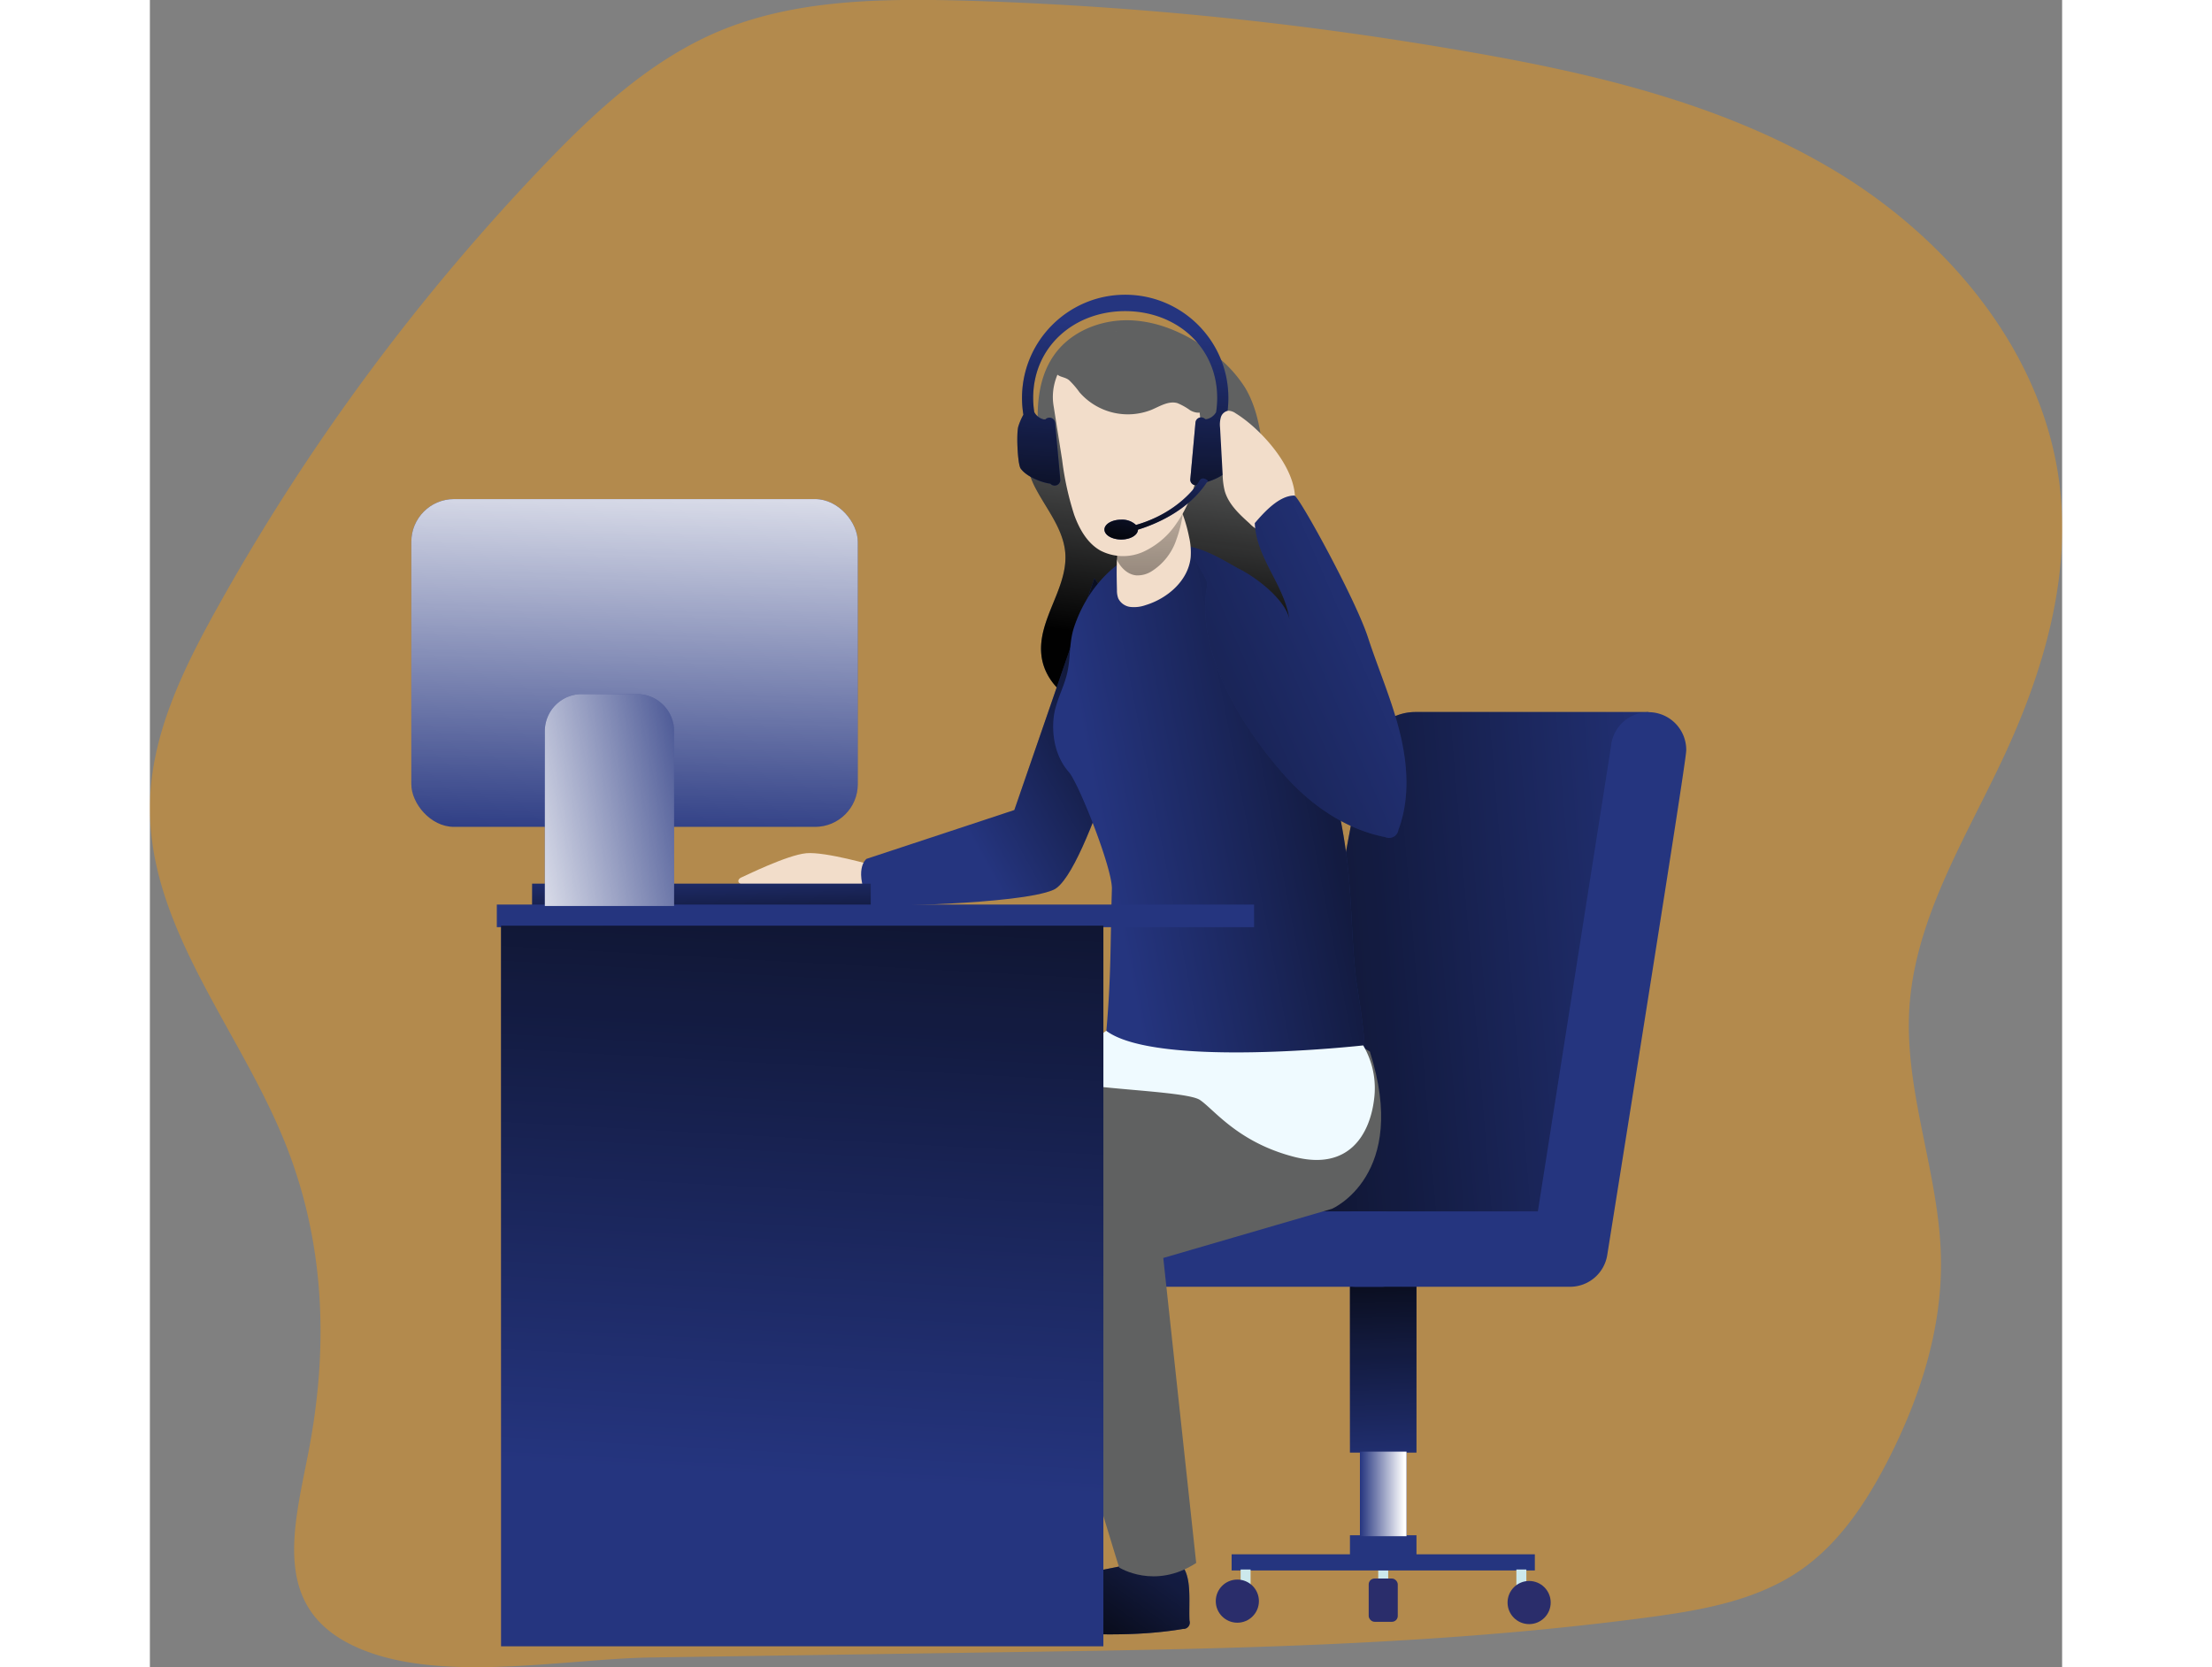
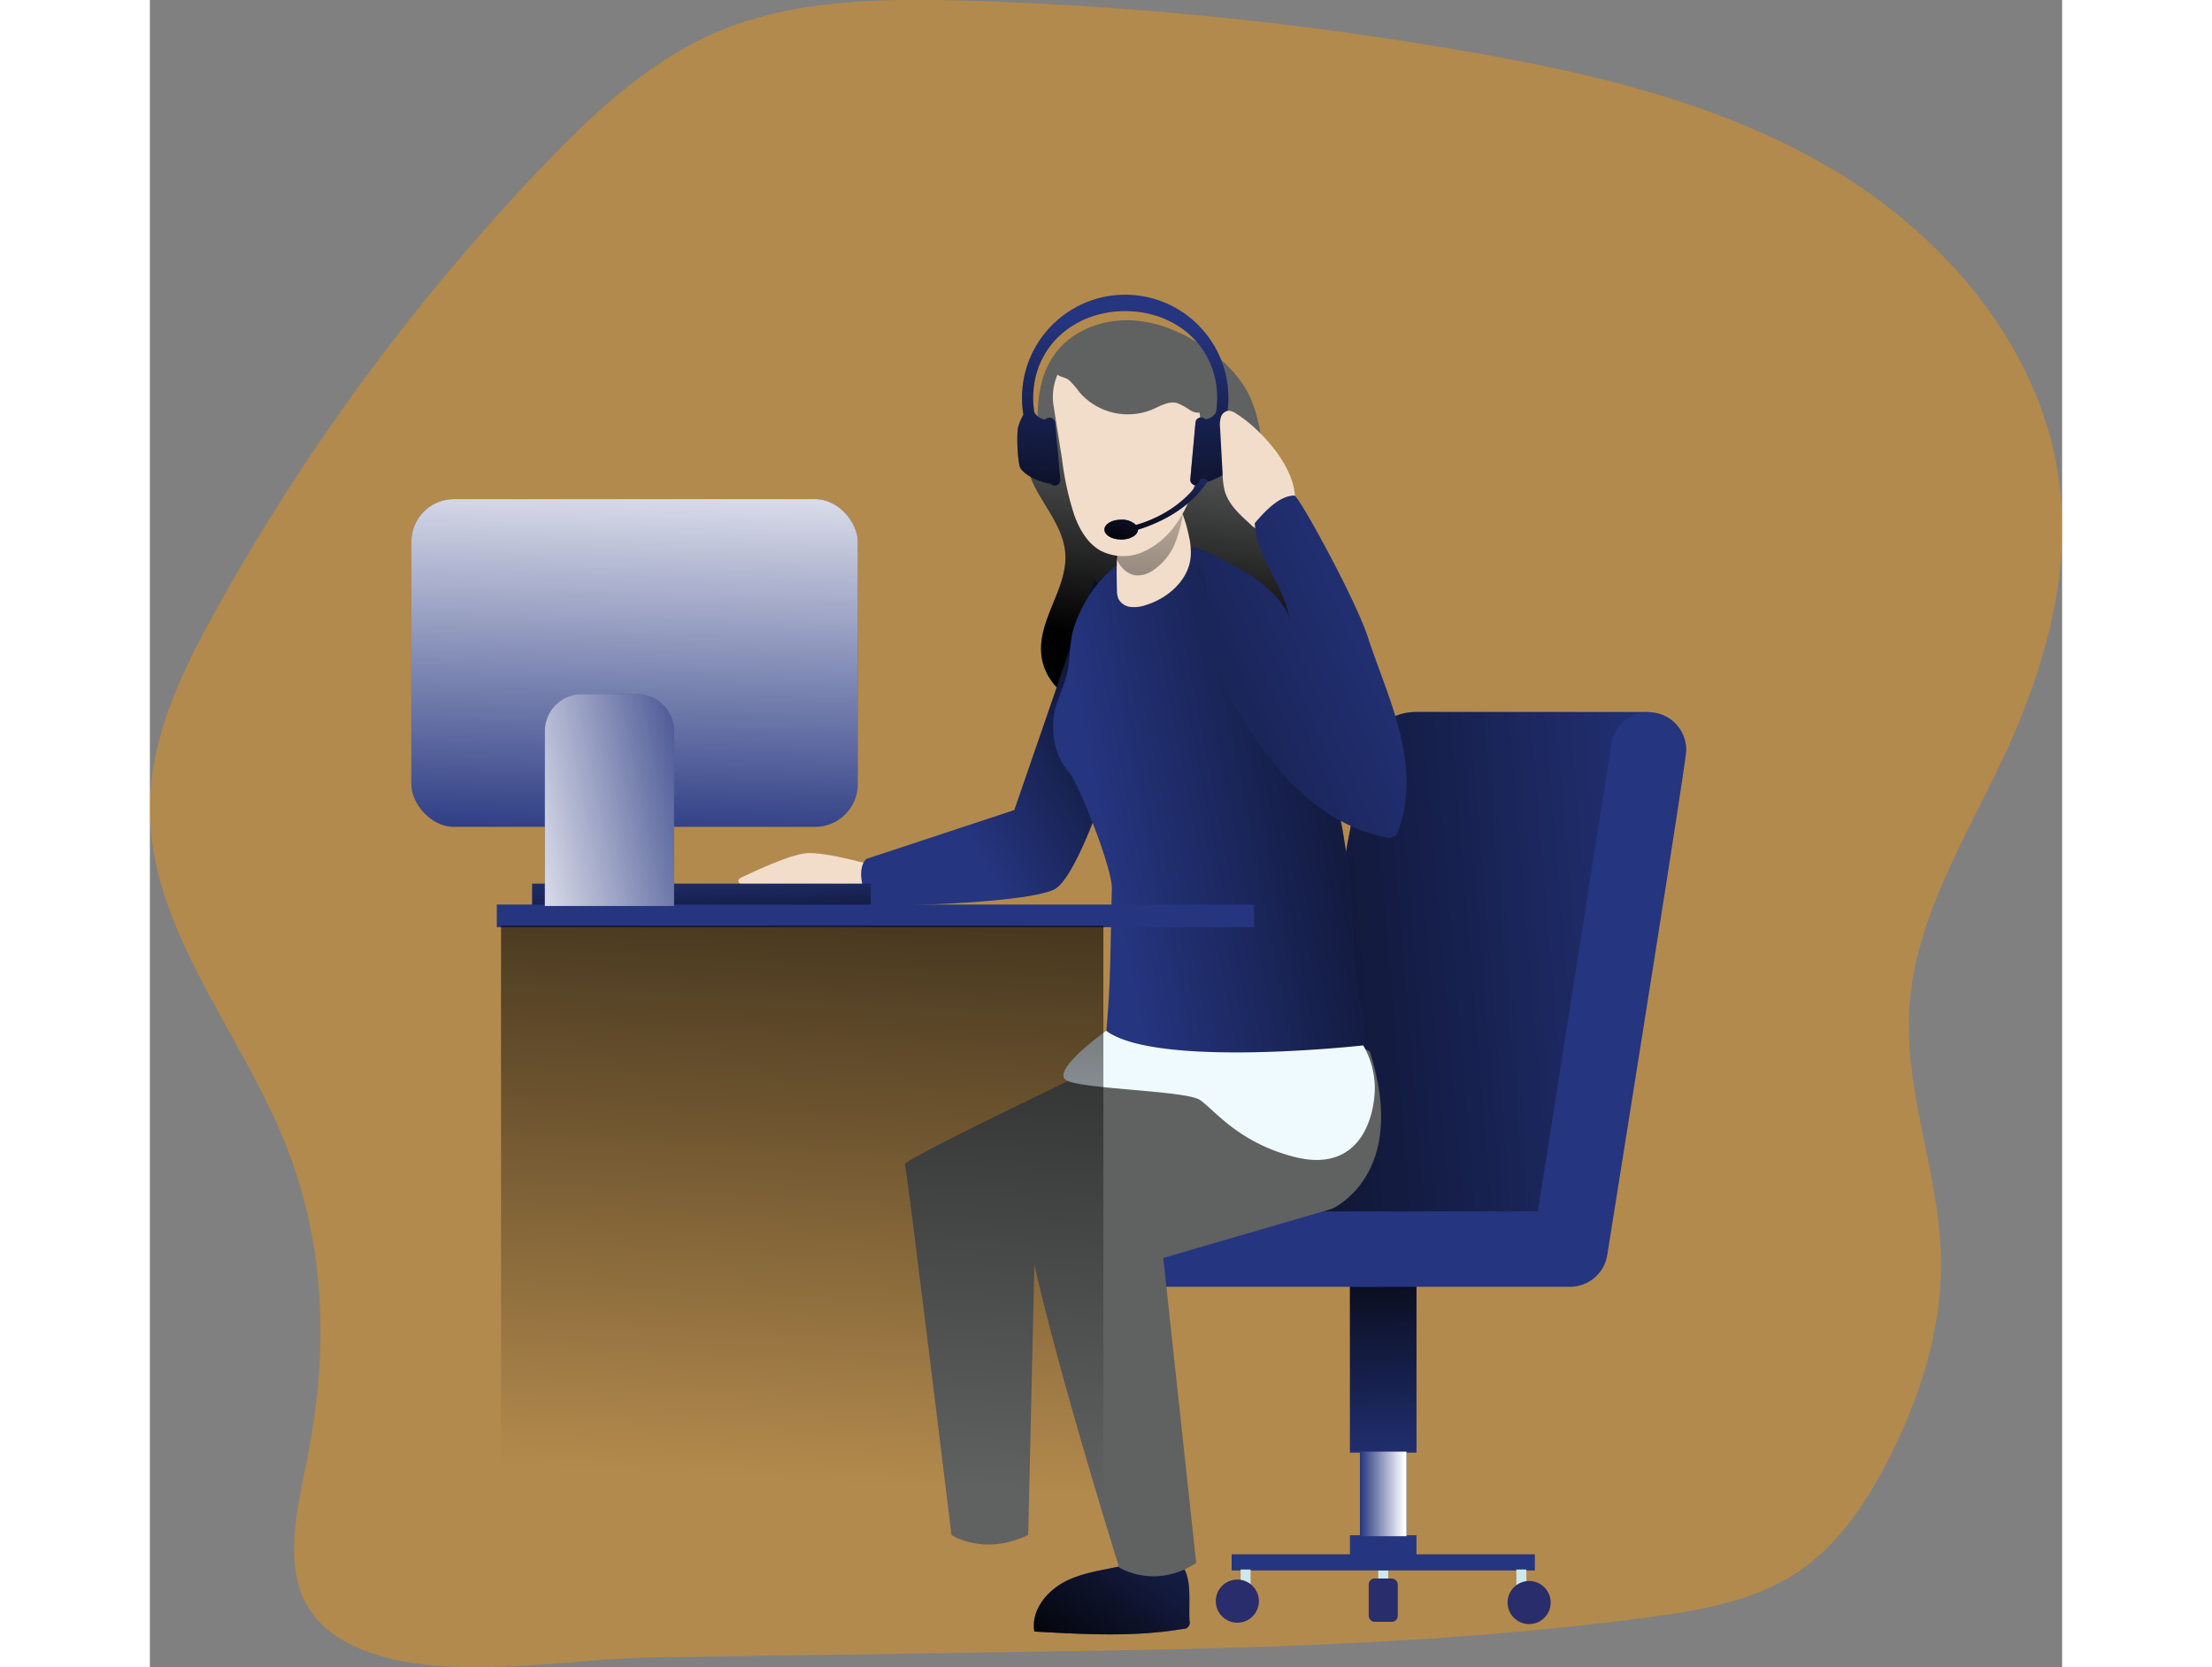
<svg xmlns="http://www.w3.org/2000/svg" xmlns:xlink="http://www.w3.org/1999/xlink" viewBox="0 0 461.89 402.7" width="406" height="306">
  <rect x="0" y="0" width="461.89" height="402.7" fill="#808080" stroke="none" />
  <style>.B{fill:#25357f}.C{fill:#f2ddca}.D{fill:#606161}</style>
  <defs>
    <linearGradient id="A" x1="261.71" y1="350.25" x2="219.4" y2="408.94" gradientUnits="userSpaceOnUse">
      <stop offset="0" stop-color="#010101" stop-opacity="0" />
      <stop offset=".95" stop-color="#010101" />
    </linearGradient>
    <linearGradient id="B" x1="285.83" y1="107.59" x2="279.01" y2="160.49" xlink:href="#A" />
    <linearGradient id="C" x1="326.47" y1="301.88" x2="329.2" y2="370.82" xlink:href="#A" />
    <linearGradient id="D" x1="333.28" y1="362.76" x2="322.03" y2="362.76" gradientUnits="userSpaceOnUse">
      <stop offset="0" stop-color="#fff" stop-opacity="0" />
      <stop offset=".95" stop-color="#fff" />
    </linearGradient>
    <linearGradient id="E" x1="411.6" y1="231.93" x2="232.1" y2="246.94" xlink:href="#A" />
    <linearGradient id="F" x1="223.12" y1="195.79" x2="292.4" y2="157.23" xlink:href="#A" />
    <linearGradient id="G" x1="229.81" y1="201.3" x2="345.83" y2="178.78" xlink:href="#A" />
    <linearGradient id="H" x1="133" y1="207.94" x2="133.76" y2="235.58" xlink:href="#A" />
    <linearGradient id="I" x1="154.99" y1="357.57" x2="167.96" y2="120.74" xlink:href="#A" />
    <linearGradient id="J" x1="115.65" y1="206.1" x2="119.06" y2="95.54" xlink:href="#D" />
    <linearGradient id="K" x1="141.78" y1="187.74" x2="77.03" y2="201.05" xlink:href="#D" />
    <linearGradient id="L" x1="270.39" y1="101.64" x2="271.75" y2="210.16" xlink:href="#A" />
    <linearGradient id="M" x1="266.88" y1="80.44" x2="263.47" y2="142.21" xlink:href="#A" />
    <linearGradient id="N" x1="246.05" y1="106.72" x2="240.42" y2="135.38" xlink:href="#A" />
    <linearGradient id="O" x1="311.74" y1="150.61" x2="145.38" y2="222.27" xlink:href="#A" />
    <path id="P" d="M251.11 391.45a1.53 1.53 0 0 1-1.54 2c-11.84 2-23.94 1.3-35.92.63-.92-5.2 3.23-10.11 8-12.36s10.19-2.65 15.28-4a34.91 34.91 0 0 1 6.49-1.51c9.33-.74 7.38 8.8 7.69 15.24z" />
    <path id="Q" d="M264.52 143.36c4.93 6.2 8.54 13.95 11.74 20.62a140.81 140.81 0 0 1 13 44.47c1.06 9.18 1 18.57 2.06 27.92.17 1.45 3 17.83 1.79 18.35 0 0-19.06 6.83-47.93 7.22-3.09 0-13.44 1.62-15.29-1.74-1.17-2.12 1-8.88 1.15-11.22 1.17-13.61.92-20.59 1.33-34.24.15-5-8.07-25.62-10.38-28.23-3.05-3.44-4.15-8.31-3.72-12.89.38-4.14 2.57-7.48 3.38-11.41.75-3.57.39-7.06 1.57-10.68 3.91-11.87 14.6-21.79 27.81-19.5 7.07 1.23 9.12 5.84 13.49 11.33z" />
    <path id="R" d="M104.34 167.65h13.34a8.94 8.94 0 0 1 8.94 8.94v42.24a0 0 0 0 1 0 0H95.4a0 0 0 0 1 0 0v-42.24a8.94 8.94 0 0 1 8.94-8.94z" />
    <path id="S" d="M255.56 116.09c-1.49-1.16-2 0-2 0-.8 1.43-5.4 7.85-15.37 10.71a4.89 4.89 0 0 0-3.57-1.28c-2.24 0-4.05 1.07-4.05 2.39s1.81 2.4 4.05 2.4 4-1.06 4.05-2.38c3.49-1.07 12.19-4.31 16.89-11.84z" />
    <path id="T" d="M274.4 187.64c6.37 7.08 14.65 12.74 24 14.56a2.28 2.28 0 0 0 3.18-1.76c2.82-7.49 2.25-15.88.31-23.65s-5.16-15.15-7.65-22.76c-3-9.29-16.76-34.33-17.8-34.33-3.72 0-7.34 4.09-9.55 6.65.36 8.52 7.08 14.77 8.36 23.21-1-4.68-7.85-10-12.12-12.13-1.78-.9-9.46-5.74-11.09-4.59-1.27.89 3.66 6.86 3.37 8.39-3.07 16.14 8.6 34.86 18.99 46.41z" />
  </defs>
  <path d="M205.33 399.09c52.21-.76 104.57-1.53 156.34-8.4 12.92-1.72 26.27-4 37-11.41 9.18-6.35 15.62-15.93 20.78-25.83 8-15.4 13.57-32.49 13.17-49.86-.46-20.21-8.86-39.84-7.63-60 1.34-21.72 13.54-41 22.75-60.69 9.61-20.55 16.29-43.25 13.54-65.77-3.91-32-26.78-59.44-54.48-76s-59.9-23.85-91.73-29.21A851 851 0 0 0 194.6.09c-19.34-.42-39.34 0-57.16 7.46-16.56 6.97-30.05 19.54-42.47 32.54a521.54 521.54 0 0 0-79.06 107.37c-8.11 14.62-15.68 30.3-15.9 47-.38 28.65 20.31 52.63 31.57 79 10.68 24.9 11.81 51.17 6.68 77.49-3.51 18.12-9 37.42 11.32 46.77 19.87 9.15 50.38 2.94 71.48 2.63z" fill="#ff9800" opacity=".4" />
  <use xlink:href="#P" class="B" />
  <use xlink:href="#P" x="29.74" y="1.91" transform="translate(-29.74 -1.91)" fill="url(#A)" />
  <path d="M215.26 110.42c-1.24-8.59-1.73-18.17 3.48-25.11 4.22-5.62 11.61-8.32 18.62-7.92s13.65 3.56 19.23 7.82a30.81 30.81 0 0 1 7.95 8.43c7.43 12.41 1.75 30.55 11.65 41.1 3.49 3.72 8.45 5.81 12 9.48a18.54 18.54 0 0 1-11.74 31.38c-5.41.46-10.72-1.46-16.1-2.18-8.61-1.16-17.39.73-26-.24s-18-6.26-19-14.88 6.41-16.19 5.76-24.71c-.46-5.91-4.67-10.75-7.36-16s-3.3-12.92 1.72-16.1" class="D" />
  <path d="M245,112.33c-1.24-8.59-1.73-18.17,3.48-25.11,4.22-5.62,11.61-8.32,18.62-7.92s13.65,3.56,19.23,7.82a30.81,30.81,0,0,1,7.95,8.43c7.43,12.41,1.75,30.55,11.65,41.1,3.49,3.72,8.45,5.81,12,9.48a18.54,18.54,0,0,1-11.74,31.38c-5.41.46-10.72-1.46-16.1-2.18-8.61-1.16-17.39.73-26-.24s-18-6.26-19-14.88,6.41-16.19,5.76-24.71c-.46-5.91-4.67-10.75-7.36-16s-3.3-12.92,1.72-16.1" transform="translate(-29.74 -1.91)" fill="url(#B)" />
  <path fill="#cce8ec" d="M299.11 383.08h-2.41v-3.87h2.41z" />
  <path d="M305.94 350.86h-16.07v-42.01h16.07z" class="B" />
  <path transform="matrix(-1 0 0 -1 625.56 661.61)" fill="url(#C)" d="M319.62 310.75h16.07v42.01h-16.07z" />
  <g class="B">
    <path d="M305.94 378.68h-16.07v-7.85h16.07z" />
    <path d="M303.53 371.06h-11.25v-20.43h11.25z" />
  </g>
  <path transform="matrix(-1 0 0 -1 625.56 723.6)" fill="url(#D)" d="M322.03 352.54h11.25v20.43h-11.25z" />
  <path d="M334.53 379.33h-73.24v-3.9h73.24z" class="B" />
  <rect x="324.14" y="383.18" width="7.02" height="10.45" rx="1.41" transform="matrix(-1 0 0 -1 625.56 774.91)" fill="#2a2d6b" />
  <path d="M332.48 384.38h-2.41v-5.28h2.41zm-69.02-5.28h2.41v5.28h-2.41z" fill="#cce8ec" />
  <g fill="#2a2d6b">
    <circle cx="333.15" cy="387.08" r="5.21" />
    <circle cx="262.67" cy="386.74" r="5.21" />
  </g>
  <path d="M362 171.98h-56.3a12.61 12.61 0 0 0-12.39 10.28l-22.78 121.5 65.54-5.46z" class="B" />
  <path d="M391.74,173.89h-56.3a12.61,12.61,0,0,0-12.39,10.28l-22.78,121.5,65.54-5.46Z" transform="translate(-29.74 -1.91)" fill="url(#E)" />
  <g class="B">
    <path d="M282.34 301.71a9.11 9.11 0 0 1 9.11-9.11h43.81l17.65-112.21a9.11 9.11 0 0 1 18.19.69c0 .92 0 2.62-19.08 122.06a9.11 9.11 0 0 1-9 7.67h-51.57a9.11 9.11 0 0 1-9.11-9.1zm70.56-120.62v-.61a5 5 0 0 0 0 .61z" />
    <path d="M236.45 310.81h61.07a9.11 9.11 0 0 0 0-18.21h-61.07a9.11 9.11 0 0 0-8.14 13.747 9.11 9.11 0 0 0 8.14 4.463z" />
  </g>
  <g class="D">
    <path d="M294.68 254.03l-83.56 32.58c-2.68 10 23 92 23 92s8.55 5.47 18.61-1.09l-7.95-73.67 40.74-11.87s18.74-8.05 9.16-37.95z" />
    <path d="M239.87 252.5s-58 27.36-57.49 28.75 11.24 89.51 11.24 89.51 7.7 5.19 18.53 0l1.7-74.07 70.09-10.07s6.9-10.35 10.74-32.58c-7.55-6.02-52.77-2.26-54.81-1.54z" />
  </g>
  <path d="M174.92 209.09s-11.76-3.43-16.38-3-14.78 5.47-15.74 5.88-2.25 2.7 7 1.87 12.84 6.16 19.68 4.72 8.47-5.57 8.47-5.57" class="C" />
  <path d="M228.15 139.66l-19.35 56-35.7 11.79s-3.53 2.53 1 11.42c0 0 35.84-.32 44.15-3.94s22.36-56.41 22.36-56.41" class="B" />
  <path d="M257.89,141.57l-19.35,56-35.7,11.79s-3.53,2.53,1,11.42c0,0,35.84-.32,44.15-3.94s22.36-56.41,22.36-56.41" transform="translate(-29.74 -1.91)" fill="url(#F)" />
  <use xlink:href="#Q" class="B" />
  <use xlink:href="#Q" x="29.74" y="1.91" transform="translate(-29.74 -1.91)" fill="url(#G)" />
  <path d="M231 248.98s-13.53 9.62-9.62 11.95c3.58 2.14 28.84 2.49 32.23 4.74s9.11 10.21 22.71 13.74 18.37-5.84 19.36-13.74a20.4 20.4 0 0 0-2.61-13.16c0 0-49.81 5.58-62.07-3.53z" fill="#effaff" />
  <path d="M92.33 213.44h81.79v5.38H92.33z" class="B" />
  <path fill="url(#H)" d="M92.33 213.44h81.79v5.38H92.33z" />
  <g class="B">
    <path d="M83.8 218.49h182.91v5.46H83.8z" />
-     <path d="M84.82 223.59h145.49v174.06H84.82z" />
  </g>
  <path fill="url(#I)" d="M84.82 223.59h145.49v174.06H84.82z" />
  <rect x="63.15" y="120.55" width="107.84" height="79.17" rx="10.31" class="B" />
  <rect x="63.15" y="120.55" width="107.84" height="79.17" rx="10.31" fill="url(#J)" />
  <use xlink:href="#R" class="B" />
  <use xlink:href="#R" fill="url(#K)" />
  <path d="M233.59 142.55a5.42 5.42 0 0 0 .32 2 3.75 3.75 0 0 0 2.92 2.05 8.32 8.32 0 0 0 3.66-.43c5.35-1.63 10.3-5.93 10.9-11.49a16.54 16.54 0 0 0-.38-5 36.69 36.69 0 0 0-2.33-7.46c-1-2.25-2.48-4.63-4.89-5.05s-4.88 1.58-6.34 3.73c-4.19 6.08-4.03 14.55-3.86 21.65z" class="C" />
  <path d="M277.7 132.2a14.42 14.42 0 0 1-6.05 7.73 6.31 6.31 0 0 1-3.69.95c-2.2-.22-3.93-2.07-4.8-4.1a16.09 16.09 0 0 1-1.12-5.72 18.34 18.34 0 0 1 2.1-10.13c1.77-3 5-5.3 8.53-5.22 8.96.21 7.06 10.95 5.03 16.49z" transform="translate(-29.74 -1.91)" fill="url(#L)" />
  <path d="M218.26 97.87l2.09 13.22a71.73 71.73 0 0 0 2.91 13.26c1.24 3.43 3.15 6.83 6.32 8.63a11.92 11.92 0 0 0 10.35.31 19.36 19.36 0 0 0 8.05-6.88c5.07-7.21 6.47-16.47 5.73-25.25-.43-5.17-1.65-10.47-4.85-14.55a17.65 17.65 0 0 0-16-6.44c-8.51 1.2-15.91 9.1-14.6 17.7z" class="C" />
  <path d="M261.4 102.86a14.31 14.31 0 0 0-1.21-2.75 25.78 25.78 0 0 0 .31-4c0-13.763-11.157-24.92-24.92-24.92s-24.92 11.157-24.92 24.92a25.86 25.86 0 0 0 .33 4.06 15.22 15.22 0 0 0-1.18 2.71c-.58 1.58-.21 9.22.51 10.26 1.32 1.91 4.9 3.4 7.18 3.69a1.39 1.39 0 0 0 1.16.45 1.34 1.34 0 0 0 1.24-1.45l-1.25-13.74a1.36 1.36 0 0 0-1.49-1.2 1.41 1.41 0 0 0-.86.42h-.37a3.47 3.47 0 0 1-2.31-1.77 22.26 22.26 0 0 1-.27-3.39c0-12.46 9.95-21 22.23-21s22.23 8.56 22.23 21a21.43 21.43 0 0 1-.27 3.42 3.46 3.46 0 0 1-2.26 1.67h-.37a1.37 1.37 0 0 0-2.35.78l-1.25 13.74a1.35 1.35 0 0 0 1.24 1.45 1.39 1.39 0 0 0 1.16-.45c2.28-.29 5.86-1.78 7.18-3.69.72-.98 1.1-8.63.51-10.21z" class="B" />
  <path d="M291.14,104.77a14.31,14.31,0,0,0-1.21-2.75,25.78,25.78,0,0,0,.31-4,24.92,24.92,0,1,0-49.84,0,25.86,25.86,0,0,0,.33,4.06,15.22,15.22,0,0,0-1.18,2.71c-.58,1.58-.21,9.22.51,10.26,1.32,1.91,4.9,3.4,7.18,3.69a1.39,1.39,0,0,0,1.16.45,1.34,1.34,0,0,0,1.24-1.45l-1.25-13.74a1.36,1.36,0,0,0-1.49-1.2,1.41,1.41,0,0,0-.86.42l-.37,0a3.47,3.47,0,0,1-2.31-1.77,22.26,22.26,0,0,1-.27-3.39c0-12.46,9.95-21,22.23-21s22.23,8.56,22.23,21a21.43,21.43,0,0,1-.27,3.42,3.46,3.46,0,0,1-2.26,1.67l-.37,0a1.37,1.37,0,0,0-2.35.78l-1.25,13.74a1.35,1.35,0,0,0,1.24,1.45,1.39,1.39,0,0,0,1.16-.45c2.28-.29,5.86-1.78,7.18-3.69C291.35,114,291.73,106.35,291.14,104.77Z" transform="translate(-29.74 -1.91)" fill="url(#M)" />
  <use xlink:href="#S" class="B" />
  <use xlink:href="#S" x="29.74" y="1.91" transform="translate(-29.74 -1.91)" fill="url(#N)" />
  <path d="M222.04 91.84a21.18 21.18 0 0 1 2.5 2.91A15.47 15.47 0 0 0 242 98.96c2-.86 4.1-2.19 6.19-1.59a14.76 14.76 0 0 1 3.07 1.72c1 .59 2.41.89 3.32.14a2.92 2.92 0 0 0 .86-2.22c.1-3.1-1.8-5.86-3.61-8.37a24 24 0 0 0-5.2-5.74 16.14 16.14 0 0 0-5.63-2.38 24.73 24.73 0 0 0-15.64 1.47 13.35 13.35 0 0 0-4.76 3.31c-.8.94-2.27 3.18-1.83 4.52s2.17 1.09 3.27 2.02z" class="D" />
  <path d="M262.26 99.83a3.13 3.13 0 0 0-1.76-.62 2.24 2.24 0 0 0-1.81 1.58 6.59 6.59 0 0 0-.19 2.51l.63 11.48a17.51 17.51 0 0 0 .48 3.75c.9 3.24 3.52 5.66 6 7.89a8.28 8.28 0 0 0 3.72 2.28 5.61 5.61 0 0 0 5.26-2.37c6.76-8.69-5.13-22.09-12.33-26.5z" class="C" />
  <use xlink:href="#T" class="B" />
  <use xlink:href="#T" x="29.74" y="1.91" transform="translate(-29.74 -1.91)" fill="url(#O)" />
</svg>